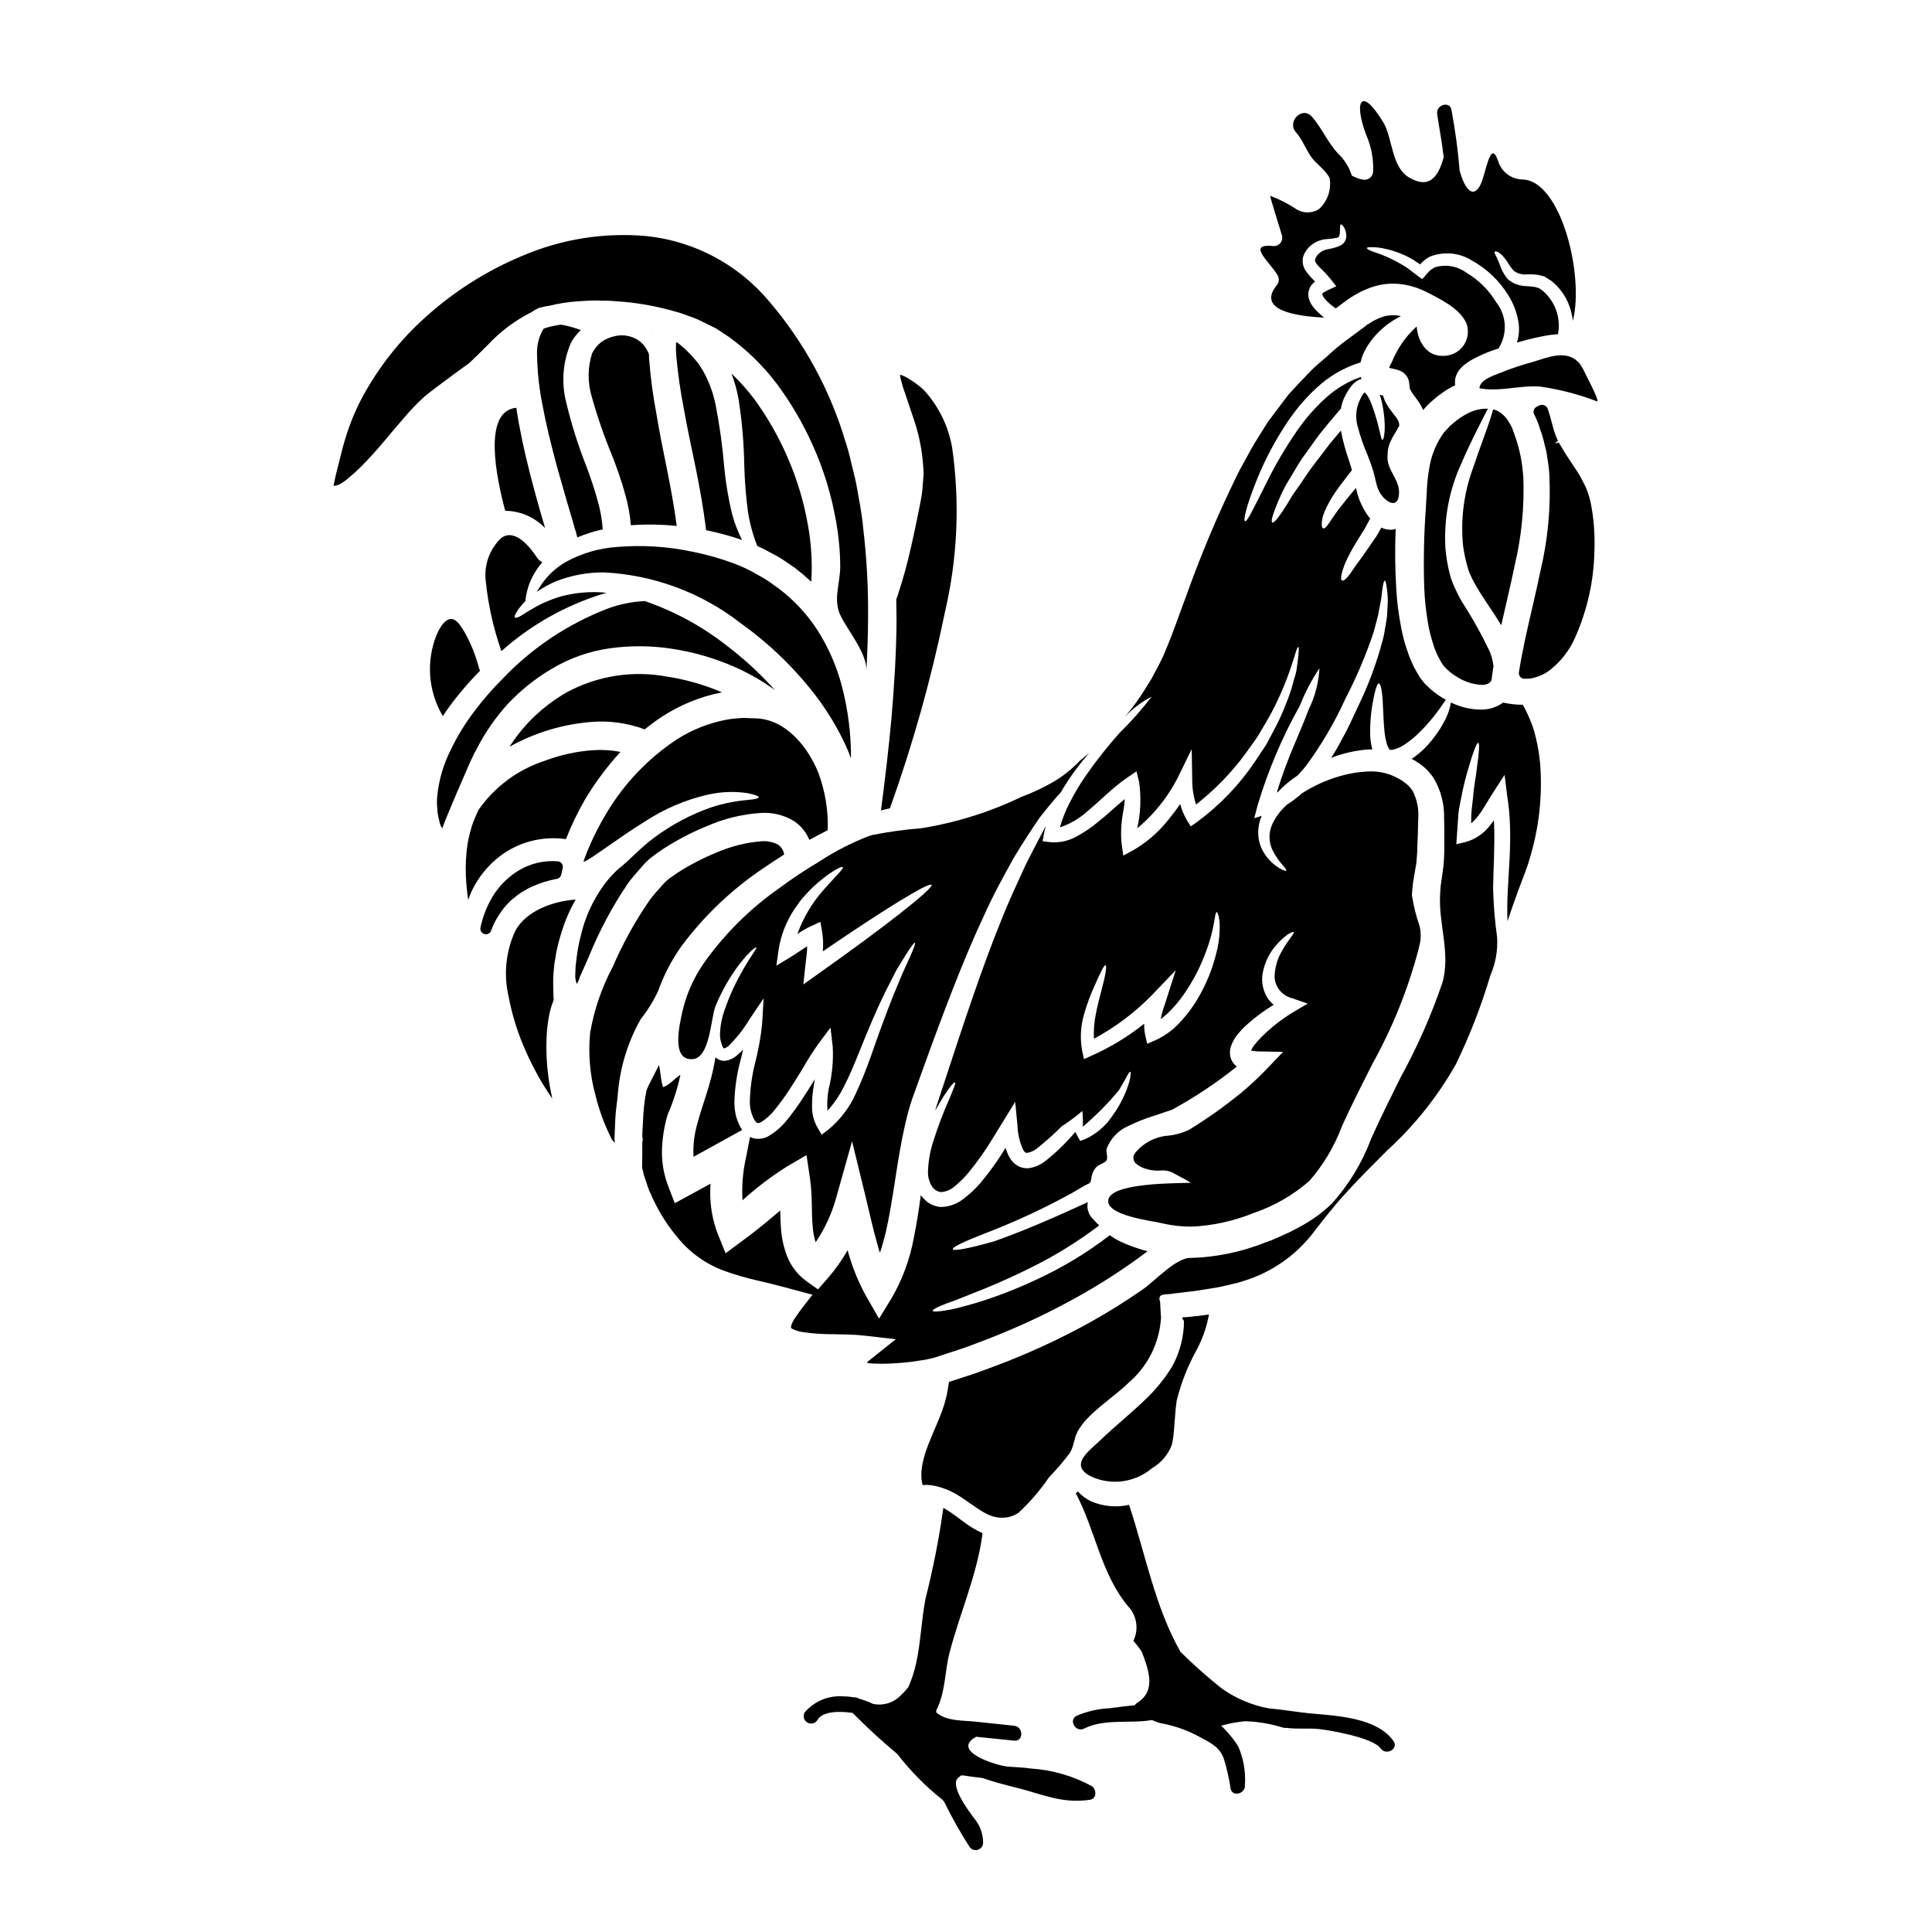
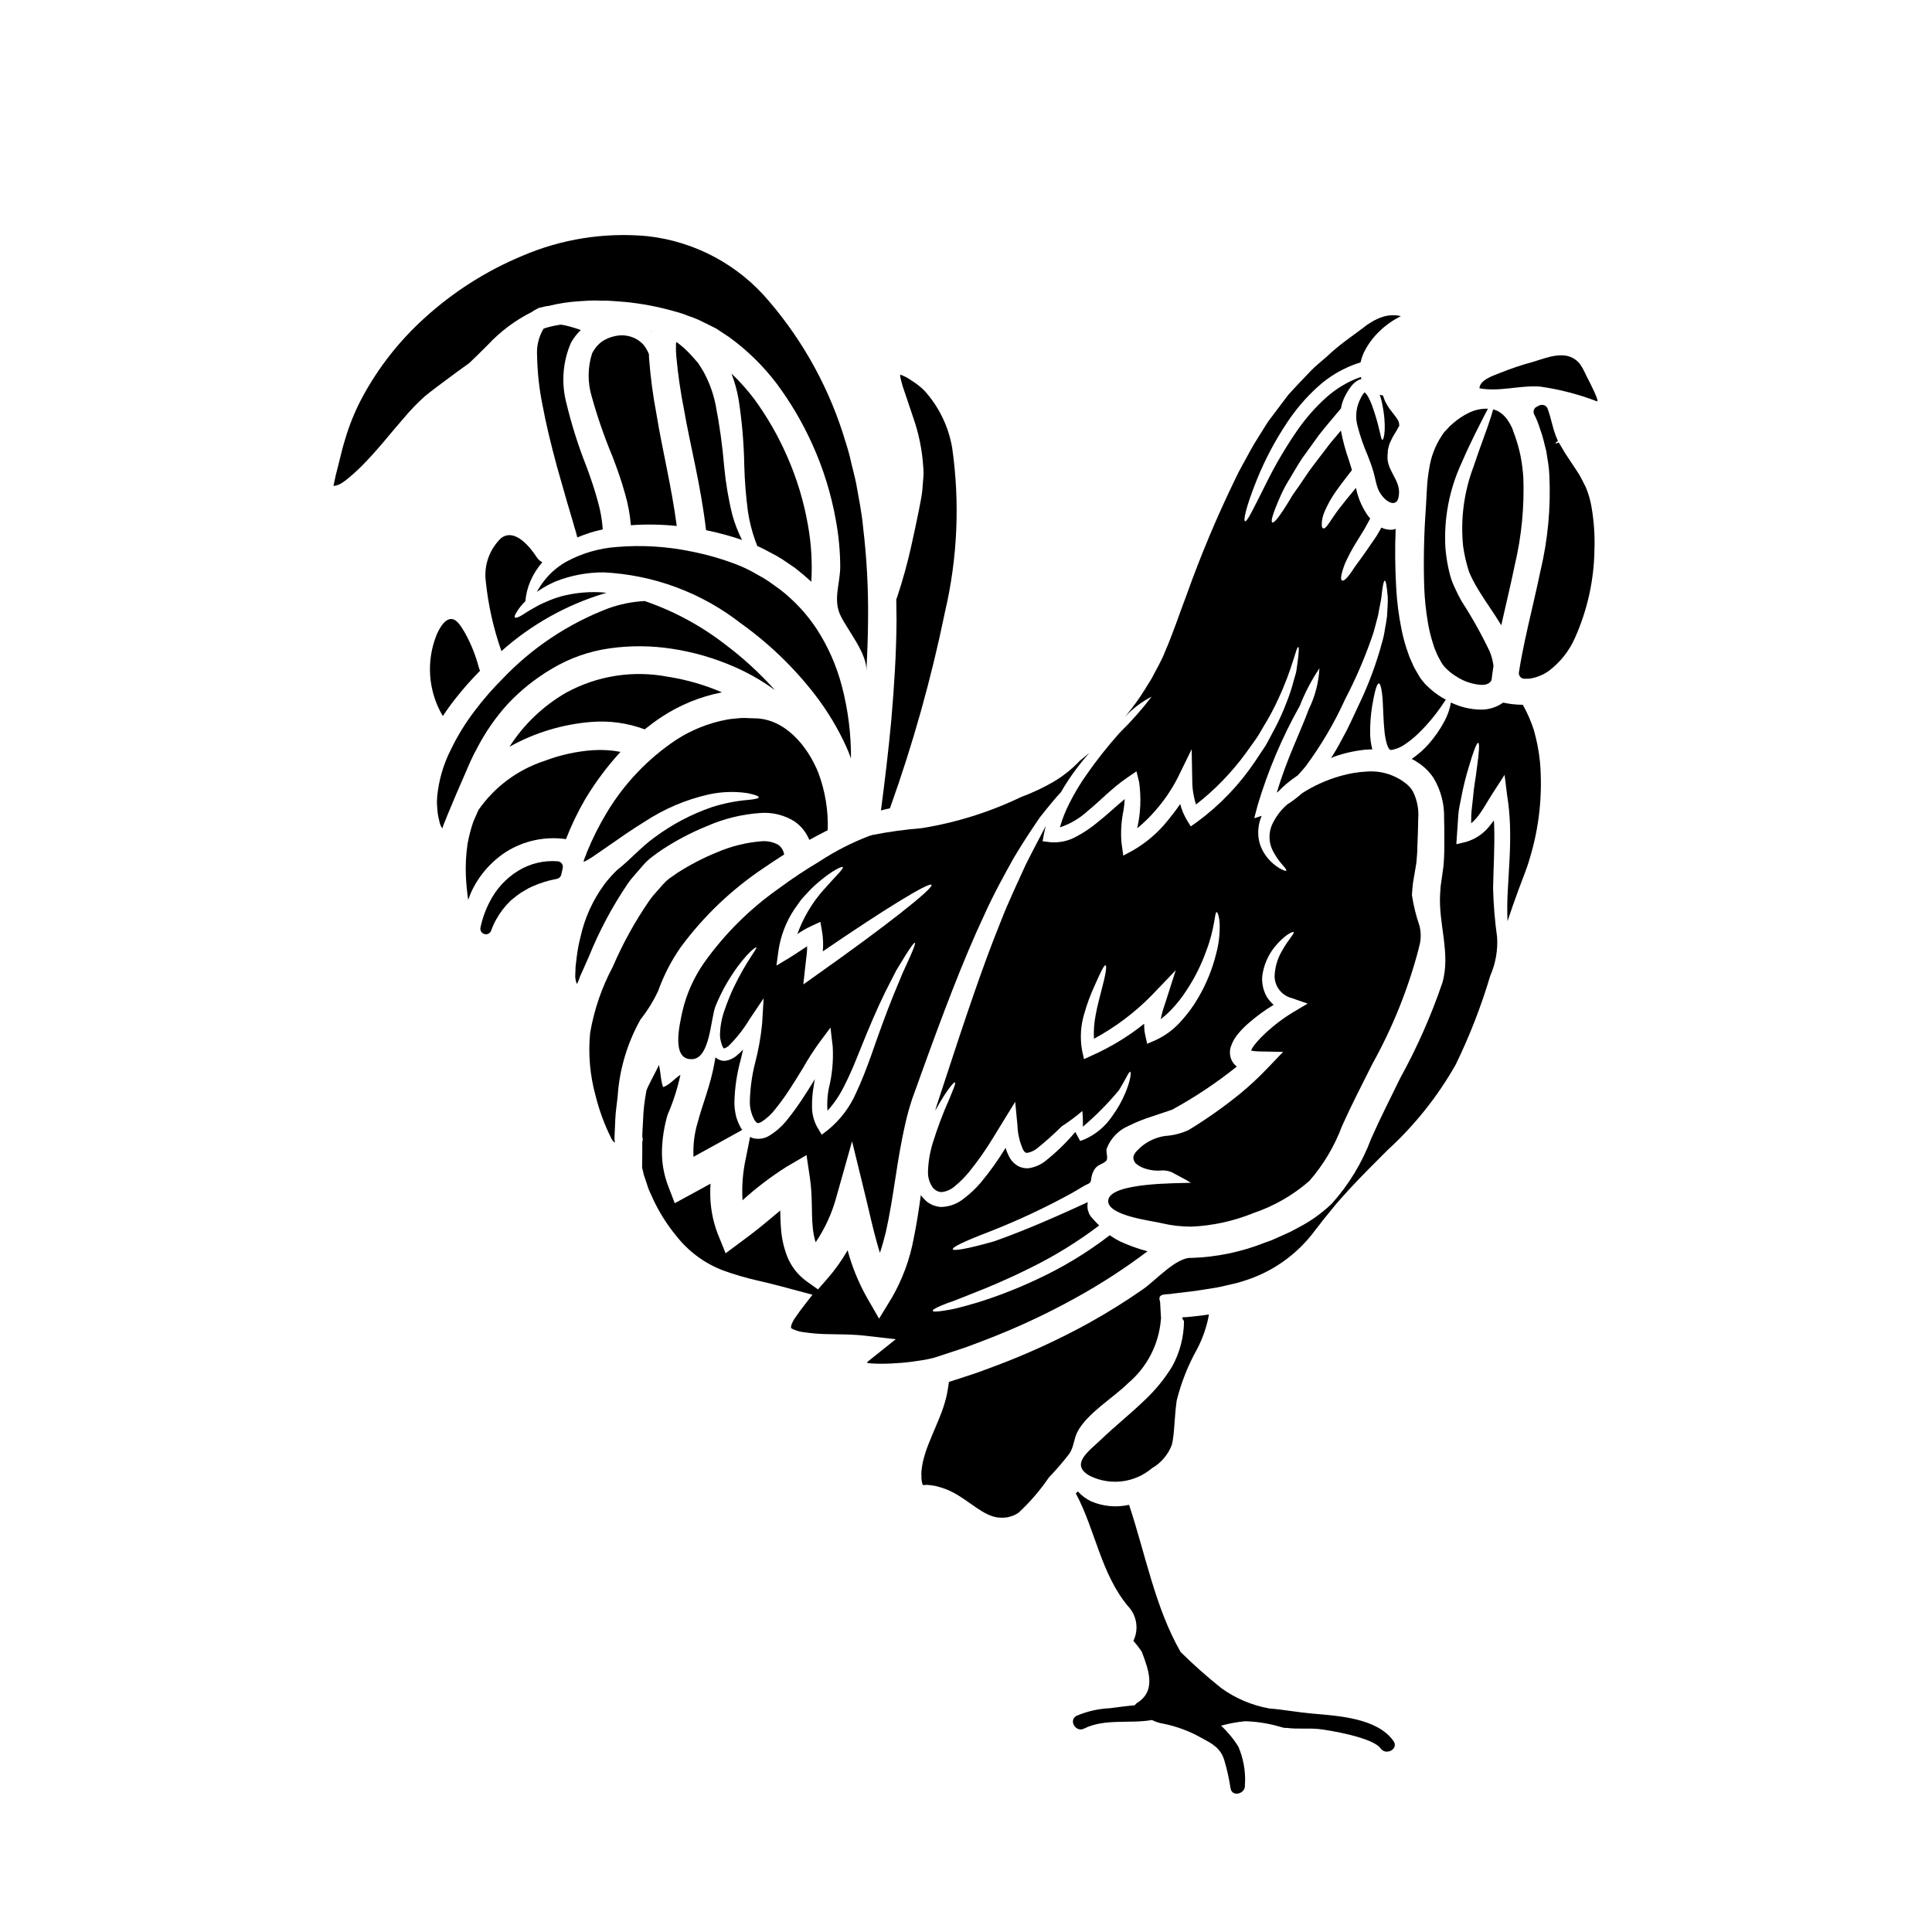
<svg xmlns="http://www.w3.org/2000/svg" fill="#000000" width="800px" height="800px" version="1.1" viewBox="144 144 512 512">
  <g>
    <path d="m315.97 237.84c-0.102-0.227-0.25-0.504-0.352-0.789-0.301-0.566-0.645-1.113-1.031-1.629-0.516-0.562-1.105-1.051-1.754-1.457-1.754-1.031-3.836-1.355-5.816-0.902-1.254 0.258-2.445 0.75-3.516 1.453-1.094 0.824-1.977 1.891-2.586 3.113-1.199 3.758-1.227 7.793-0.074 11.566 1.516 5.426 3.367 10.758 5.543 15.957 1.152 3.039 2.336 6.297 3.309 9.887h0.004c0.766 2.66 1.262 5.391 1.484 8.152 4.051-0.293 8.125-0.227 12.164 0.199-1.379-10.508-3.863-20.293-5.367-29.602-0.938-4.902-1.594-9.852-1.969-14.828-0.012-0.391-0.012-0.766-0.039-1.121z" />
    <path d="m333.61 251.11c-0.641-3.106-1.758-6.09-3.312-8.855-0.426-0.652-0.828-1.379-1.305-2.059l-1.656-1.883v0.004c-1.145-1.285-2.414-2.453-3.785-3.484-0.199-0.152-0.355-0.152-0.395 0.023v0.098l-0.023 0.504c-0.027 1.004 0.004 2.012 0.098 3.012 0.434 4.715 1.113 9.402 2.031 14.047 1.633 9.484 4.445 19.949 5.848 31.988 3.231 0.656 6.414 1.52 9.535 2.586-1.07-2.109-1.926-4.32-2.559-6.602-1.039-4.188-1.758-8.449-2.16-12.742-0.465-5.586-1.234-11.137-2.316-16.637z" />
    <path d="m316.4 231.64c0.047 0.027 0.082 0.074 0.102 0.125 0.023-0.027 0.023-0.074 0.051-0.102-0.051 0-0.102-0.023-0.152-0.023z" />
    <path d="m297.93 231.46c-1.387-0.5-2.805-0.918-4.242-1.25-0.324-0.074-0.699-0.125-1.051-0.176-1.344 0.18-2.668 0.465-3.965 0.852-0.199 0.047-0.395 0.148-0.629 0.223v0.004c-1.305 2.18-1.898 4.715-1.703 7.25 0.078 4.363 0.559 8.711 1.43 12.988 0.902 4.918 2.231 10.363 3.859 16.41 0.852 3.012 1.754 6.172 2.707 9.48 0.477 1.656 0.98 3.363 1.508 5.094 0.246 0.906 0.504 1.805 0.789 2.707l0.355 1.383c2.18-0.918 4.438-1.633 6.746-2.133-0.168-2.481-0.594-4.938-1.277-7.328-0.852-3.184-1.906-6.269-3.012-9.258v0.004c-2.199-5.555-4.004-11.258-5.391-17.062-1.352-5.281-0.898-10.859 1.277-15.855 0.691-1.234 1.57-2.359 2.598-3.332z" />
    <path d="m359.98 328.11c3.289 4.269 6.074 8.898 8.305 13.801 0.453 1 0.855 2.031 1.23 3.086h0.004c0.039-6.469-0.773-12.91-2.414-19.168-1.391-5.328-3.617-10.398-6.598-15.027-2.703-4.125-6.086-7.754-10.008-10.742-0.957-0.676-1.883-1.355-2.809-2.008h-0.004c-0.934-0.633-1.906-1.207-2.906-1.727-1.848-1.109-3.785-2.047-5.797-2.812-3.781-1.438-7.676-2.555-11.645-3.336-6.519-1.371-13.207-1.781-19.844-1.227-4.742 0.328-9.355 1.68-13.523 3.961-2.727 1.555-5.039 3.742-6.75 6.375-0.375 0.551-0.676 1.055-0.953 1.574 0.266-0.199 0.543-0.383 0.828-0.551 1.348-0.879 2.766-1.633 4.242-2.262 4.012-1.57 8.285-2.371 12.598-2.359 13.219 0.633 25.918 5.34 36.355 13.473 7.453 5.32 14.086 11.707 19.688 18.949z" />
    <path d="m272.74 298.08c0.648 6.301 2.039 12.504 4.141 18.477 7.832-6.988 17.086-12.191 27.125-15.25 0.246-0.074 0.5-0.102 0.75-0.176-0.328-0.023-0.676-0.098-1.008-0.125v-0.004c-3.703-0.262-7.426 0.086-11.02 1.031-1.344 0.379-2.66 0.855-3.938 1.43-1.039 0.41-2.043 0.906-3.004 1.48-1.754 0.93-2.91 1.781-3.762 2.258-0.855 0.477-1.355 0.602-1.555 0.426-0.199-0.176-0.051-0.652 0.5-1.504h-0.004c0.633-1.02 1.391-1.957 2.258-2.785 0.164-1.871 0.629-3.703 1.379-5.422 0.785-1.785 1.836-3.445 3.113-4.918-0.566-0.277-1.051-0.699-1.402-1.227-1.68-2.562-5.773-7.93-9.484-5.195h-0.004c-3.113 2.969-4.629 7.238-4.086 11.504z" />
-     <path d="m280.9 252.52c-0.004-0.152-0.02-0.305-0.051-0.453-9.086 0.809-5.242 18.816-2.961 27.301 4 0.027 7.812 1.688 10.562 4.59-0.449-1.574-0.875-3.109-1.332-4.617-0.953-3.363-1.832-6.598-2.633-9.684-1.578-6.234-2.809-11.918-3.586-17.137z" />
    <path d="m511.89 262.93v-0.027l0.027-0.074 0.023-0.148 0.074-0.305 0.172-0.602h0.004c0.121-0.344 0.266-0.68 0.43-1.004 0.25-0.57 0.543-1.125 0.875-1.652 0.441-0.68 0.844-1.387 1.207-2.109 0-0.023 0 0.176 0.051 0l0.074-0.324c-0.051-0.199-0.074-0.402-0.074-0.605-0.078-0.195-0.148-0.395-0.203-0.598l-0.504-0.809c-0.602-0.789-1.227-1.629-1.883-2.457l0.004 0.004c-0.41-0.625-0.789-1.27-1.129-1.934-0.172-0.453-0.352-0.902-0.5-1.383-0.023-0.02-0.035-0.047-0.027-0.074-0.273-0.051-0.574-0.148-0.879-0.223 0.223 0.613 0.41 1.242 0.555 1.879 1.406 6.523 0.602 10.113 0.148 10.086-0.453-0.027-0.676-3.543-2.785-9.281-0.266-0.719-0.586-1.414-0.953-2.082-0.242-0.465-0.566-0.879-0.953-1.23-0.195 0.168-0.363 0.359-0.504 0.574-0.504 0.812-0.918 1.684-1.227 2.586-0.633 1.926-0.668 4-0.102 5.945 0.672 2.555 1.535 5.055 2.586 7.477 0.551 1.383 1.078 2.785 1.574 4.469 0.277 0.953 0.395 1.574 0.602 2.434 0.141 0.637 0.316 1.262 0.527 1.879 1.277 3.465 5.644 6.32 5.668 1.102 0.023-3.488-3.336-5.973-3.059-9.684l0.098-1.457c0.059-0.324 0.059-0.398 0.082-0.371z" />
    <path d="m531.07 254.65c-0.645 0.43-1.266 0.898-1.855 1.406l-1.078 0.953c-0.074 0.125-0.453 0.504-0.676 0.75l-0.789 0.832-0.629 0.93c-1.738 2.656-2.867 5.66-3.312 8.805-0.297 1.684-0.488 3.383-0.578 5.094-0.098 1.805-0.199 3.613-0.301 5.391-0.496 6.894-0.641 13.812-0.422 20.723 0.117 3.215 0.453 6.418 1 9.59 0.254 1.496 0.602 2.981 1.031 4.438l0.648 2.106 0.754 1.781c0.277 0.652 0.75 1.406 1.102 2.082v0.004c0.258 0.461 0.57 0.891 0.93 1.277 0.855 0.91 1.824 1.707 2.887 2.363 2.016 1.355 4.352 2.16 6.773 2.332 1.555 0 2.258-0.453 2.707-1.227 0.152-1.254 0.328-2.512 0.527-3.762-0.012-0.18-0.035-0.355-0.074-0.527-0.176-1.148-0.484-2.266-0.93-3.34-2.176-4.57-4.648-8.992-7.398-13.242-0.648-1.117-1.234-2.266-1.754-3.441-0.582-1.172-1.043-2.398-1.383-3.66-0.605-2.324-1.008-4.695-1.203-7.086-0.453-7.785 1.035-15.562 4.328-22.633 2.461-5.695 4.691-9.883 6.148-12.77 0.301-0.555 0.551-1.055 0.789-1.508l-0.004 0.004c-1.82-0.062-3.625 0.344-5.242 1.18-0.691 0.34-1.355 0.727-1.996 1.156z" />
    <path d="m531.74 288.72c0.289 2.074 0.742 4.121 1.352 6.125l0.277 0.828 0.305 0.676c0.176 0.426 0.395 0.879 0.652 1.383 0.5 0.977 1.074 1.969 1.703 2.984 1.707 2.809 3.836 5.672 5.82 8.98 1.18-5.316 2.484-10.586 3.562-15.859 1.816-7.644 2.586-15.504 2.285-23.355-0.129-1.848-0.363-3.688-0.707-5.512-0.355-1.77-0.832-3.512-1.426-5.219l-0.504-1.402-0.25-0.703-0.051-0.176-0.023-0.047-0.074-0.125v-0.004c-0.305-0.68-0.676-1.324-1.105-1.93-0.691-1.066-1.652-1.934-2.785-2.508-0.344-0.16-0.707-0.277-1.082-0.355-0.145 0.578-0.352 1.227-0.574 1.969-0.953 3.113-2.734 7.555-4.641 13.273-2.519 6.688-3.457 13.867-2.734 20.977z" />
-     <path d="m482.41 219.52c-5.574 6.773 5.34 8.305 12.344 8.633l0.07-0.074c-0.996-0.758-1.906-1.625-2.707-2.586-0.504-0.613-0.895-1.309-1.152-2.055-0.348-0.945-0.328-1.984 0.051-2.914 0.16-0.457 0.418-0.875 0.75-1.227 0.125-0.125 0.352-0.395 0.395-0.43l0.102-0.074c0.223-0.148 0.172-0.098 0.223-0.098-0.023-0.102 0.074-0.027-0.395-0.504h0.004c-0.762-0.746-1.449-1.562-2.059-2.434-0.781-1.125-1.02-2.543-0.652-3.859 0.355-0.973 0.93-1.852 1.68-2.562 1.223-1.145 2.797-1.84 4.469-1.969 0.926-0.043 1.848-0.16 2.754-0.352 0.906-0.102 0.789-1.531 0.828-2.258-0.023-0.789 0.051-1.203 0.25-1.277 0.199-0.074 0.504 0.199 0.93 0.98v-0.004c0.258 0.547 0.422 1.133 0.477 1.73 0.141 1.156-0.438 2.277-1.457 2.836-1.059 0.488-2.18 0.828-3.336 1.004-1.02 0.156-1.961 0.637-2.684 1.379-0.348 0.402-0.613 0.875-0.785 1.379-0.051 0.352 0 0.527 0.352 1.078h-0.004c0.531 0.672 1.117 1.293 1.758 1.859 0.223 0.223 1.031 1.051 1.656 1.805s1.227 1.527 1.859 2.332c-0.93 0.453-2.035 0.906-2.785 1.332l-0.625 0.328c-0.227 0.125-0.102 0.125-0.176 0.176s-0.125 0.125-0.102 0.148c-0.07 0 0 0.574 0.629 1.332l-0.004-0.004c0.852 0.992 1.84 1.852 2.934 2.559 0.879-0.652 1.73-1.277 2.582-1.934l0.652-0.453 0.328-0.246 0.5-0.328 1.332-0.789v0.004c1.141-0.668 2.34-1.23 3.586-1.68 2.504-0.957 5.199-1.32 7.871-1.055 2.519 0.27 4.969 1 7.227 2.156 3.637 1.859 8.781 4.328 10.535 8.266 0.727 1.98 0.43 4.188-0.785 5.91-1.219 1.723-3.203 2.738-5.309 2.719-4.394 0.227-6.801-3.785-7.086-7.801-2.914 2.644-5.184 5.922-6.629 9.582l-0.301 0.504-0.023 0.023c-0.027 0.023-0.027 0.023 0 0.023l-0.078 0.176-0.172 0.395c-0.039 0.094-0.07 0.184-0.098 0.281 0.199 0.047 0.426 0.121 0.727 0.172l0.789 0.176 0.625 0.148v0.004c0.18 0.051 0.355 0.109 0.527 0.176 0.137 0.043 0.27 0.098 0.395 0.172 0.215 0.105 0.426 0.223 0.629 0.355 0.418 0.305 0.773 0.688 1.051 1.125 0.25 0.391 0.422 0.828 0.504 1.285 0.012 0.133 0.039 0.266 0.074 0.395 0 0.027 0.023 0.148 0.023 0.176v0.023l0.027 0.395 0.098 0.789c0 0.375 0.078 0.277 0.125 0.328s0.051 0.047 0.051 0.074l0.004-0.004c0.117 0.273 0.262 0.535 0.422 0.789 0.629 0.855 1.23 1.707 1.836 2.535 0.375 0.625 0.723 1.227 1.055 1.91l0.07 0.148 0.305-0.355c0.395-0.449 0.676-0.75 1.254-1.328l1.051-0.957c0.855-0.762 1.762-1.465 2.711-2.106 0.945-0.648 1.934-1.227 2.961-1.73 0.062-0.039 0.133-0.074 0.203-0.098-0.031-0.109-0.051-0.219-0.055-0.328-0.023-0.305 0-0.527 0-0.789l0.027-0.375 0.023-0.199 0.098-0.395 0.004 0.004c0.027-0.121 0.059-0.238 0.102-0.352 0.113-0.309 0.246-0.613 0.395-0.906 0.422-0.699 0.953-1.324 1.574-1.855 0.809-0.676 1.68-1.262 2.609-1.758 1.559-0.816 3.168-1.539 4.816-2.156 0.703-0.25 1.355-0.453 2.059-0.676l-0.125-0.078c2.348-3.734 2.109-8.535-0.602-12.016-1.988-3.312-4.773-6.07-8.105-8.027-2.344-1.68-5.332-2.188-8.098-1.371-0.254 0.105-0.496 0.238-0.723 0.395-0.25 0.129-0.48 0.297-0.676 0.5-0.145 0.105-0.273 0.223-0.395 0.352l-0.625 0.703c-0.395 0.395-0.727 1.055-1.129 1.18-0.879-0.648-1.73-1.273-2.535-1.906l-1.309-1.004v0.004c-2.547-1.664-5.285-3.012-8.156-4.016-1.777-0.574-2.582-0.977-2.582-1.25 0-0.277 0.902-0.355 2.914-0.176v-0.004c3.262 0.453 6.406 1.535 9.258 3.188 0.477 0.324 0.98 0.648 1.504 1.004 0.148 0.117 0.32 0.211 0.5 0.277 0.055-0.027 0.078-0.125 0.129-0.176v-0.004c0.02-0.02 0.027-0.047 0.023-0.074 0 0 0.25-0.223 0.352-0.328v0.004c0.289-0.32 0.617-0.598 0.98-0.828 0.355-0.27 0.742-0.5 1.152-0.68 3.652-1.41 7.762-1 11.062 1.105 3.93 2.176 7.231 5.332 9.586 9.16 1.434 2.269 2.371 4.816 2.754 7.477 0.223 1.703 0.066 3.434-0.453 5.07l2.461-0.676c1.504-0.395 3.012-0.727 4.543-1.031 0.75-0.148 1.531-0.277 2.363-0.375l0.676-0.078 0.453-0.023h0.375-0.004c0.406-2.086 0.262-4.238-0.426-6.25-0.699-2.012-1.91-3.809-3.512-5.219-0.324-0.25-0.672-0.477-1-0.727-0.348-0.129-0.699-0.238-1.055-0.328-0.848-0.141-1.703-0.223-2.559-0.25-0.988-0.039-1.957-0.258-2.863-0.648-0.434-0.172-0.84-0.406-1.203-0.703-0.387-0.23-0.727-0.527-1.004-0.879-0.746-1-1.328-2.109-1.73-3.289-0.242-0.672-0.516-1.328-0.828-1.969-0.453-0.953-0.75-1.355-0.574-1.629 0.098-0.176 0.789-0.152 1.754 0.75v0.004c0.574 0.562 1.086 1.184 1.527 1.852 0.496 0.875 1.086 1.691 1.762 2.438 0.18 0.152 0.383 0.281 0.602 0.375 0.234 0.168 0.504 0.285 0.785 0.348 0.613 0.203 1.262 0.289 1.906 0.254 1.004-0.062 2.012-0.027 3.012 0.102 0.641 0.102 1.27 0.262 1.879 0.477 0.555 0.352 1.129 0.699 1.707 1.078h0.004c2.223 1.746 3.91 4.086 4.867 6.75 0.441 1.262 0.746 2.562 0.902 3.891 3.062-12.02-3.148-37.258-13.383-37.461-2.973-0.074-5.566-2.047-6.426-4.894-2.18-6.348-3.258 4.039-4.891 6.691-2.457 4.031-4.602-1.445-5.293-4.109h-0.004c-0.445-5.398-1.172-10.77-2.172-16.09-0.371-2.5-4.16-1.438-3.793 1.047 0.559 3.777 1.297 7.633 1.734 11.488-1.258 4.43-3.387 8.734-9.141 5.352-4.812-2.832-4.328-10.387-6.871-14.625-5.848-9.711-7.953-5.695-4.492 3.414v-0.004c1.312 3.012 1.93 6.277 1.801 9.559-0.008 0.699-0.34 1.359-0.898 1.785-0.555 0.426-1.277 0.574-1.957 0.398-0.98-0.199-1.926-0.551-2.793-1.043-0.688-2.191-1.914-4.176-3.57-5.766-2.879-3.027-4.297-6.793-7.047-9.875-2.535-2.844-6.691 1.344-4.176 4.176 1.816 2.035 2.637 4.723 4.305 6.883 1.141 1.48 3.68 3.269 4.613 5.277 0.508 3.043-0.566 6.133-2.848 8.199-1.773 1.113-4.012 1.152-5.824 0.105-2.207-1.492-4.586-2.711-7.082-3.641-0.176-0.023 2.606 8.781 3.109 10.488 0.195 0.668 0.062 1.391-0.359 1.949-0.418 0.559-1.078 0.887-1.773 0.883-7.477-0.789-1.125 4.141 0.906 7.602h-0.004c0.566 0.828 0.531 1.922-0.086 2.711z" />
    <path d="m268.3 240.27c1.453-1.355 3.086-2.988 5.019-4.922l-0.004 0.004c3.348-3.578 7.305-6.527 11.691-8.707 0.102-0.074 0.199-0.172 0.305-0.246 0.5-0.277 0.977-0.551 1.453-0.789 0.504-0.125 1.008-0.25 1.508-0.355h-0.004c0.352-0.102 0.715-0.16 1.078-0.172 2.676-0.668 5.406-1.09 8.156-1.254 0.93-0.051 1.883-0.125 2.859-0.176 0.977-0.051 1.969 0 2.961 0.027 2.012-0.051 4.066 0.172 6.199 0.328l-0.004-0.004c4.547 0.434 9.039 1.293 13.422 2.559 1.207 0.312 2.391 0.707 3.543 1.18 1.238 0.406 2.445 0.898 3.609 1.48 1.18 0.602 2.414 1.203 3.641 1.805 1.129 0.75 2.281 1.504 3.461 2.281v0.004c4.734 3.426 8.945 7.523 12.496 12.168 3.82 5.102 7.059 10.613 9.66 16.43 2.879 6.387 4.949 13.105 6.168 20.004 0.734 3.981 1.121 8.02 1.152 12.066 0.027 4.723-2.031 8.953 0.152 13.297 1.93 3.918 7.023 9.961 6.773 14.562 0.246-4.59 0.426-9.133 0.449-13.598 0.098-8.164-0.34-16.328-1.305-24.434-0.352-3.992-1.18-7.805-1.832-11.613-0.375-1.91-0.902-3.738-1.332-5.598l0.004-0.004c-0.406-1.859-0.91-3.699-1.504-5.508-4.078-13.715-10.992-26.418-20.293-37.281-8.109-9.648-19.617-15.809-32.145-17.211-11.375-1.078-22.84 0.73-33.332 5.258-9.457 3.945-18.164 9.488-25.742 16.383-6.688 6.023-12.289 13.152-16.559 21.074-1.887 3.539-3.406 7.262-4.539 11.105-0.574 1.832-1.051 3.762-1.504 5.644-0.246 0.93-0.477 1.859-0.703 2.785l-0.301 1.18-0.102 0.504c-0.148 0.699-0.301 1.406-0.449 2.082-0.102 0.277 0.148 0.098 0.25 0.125l0.004 0.004c0.133-0.004 0.262-0.02 0.391-0.051 0.25-0.098 0.527-0.148 0.789-0.277v0.004c0.25-0.117 0.492-0.25 0.727-0.395 0.617-0.395 1.203-0.828 1.758-1.305 1.199-0.977 2.344-2.016 3.434-3.113 4.328-4.328 7.871-8.98 11.414-12.988h0.004c1.684-2.008 3.512-3.894 5.465-5.644 1.969-1.605 3.762-2.887 5.473-4.188 2.219-1.676 4.25-3.133 6.184-4.512z" />
    <path d="m350.29 379.53c-7.641 5.379-14.309 12.023-19.719 19.645-2.727 3.906-4.68 8.301-5.746 12.945-0.676 3.234-3.086 12.922 2.66 12.566 4.723-0.277 4.816-10.711 6.144-14.07 0.836-2.047 1.809-4.031 2.914-5.945 4.016-6.875 7.652-9.887 7.902-9.586 0.25 0.305-2.66 3.637-6 10.586v0.004c-0.887 1.895-1.676 3.84-2.359 5.82-0.82 2.219-1.254 4.559-1.285 6.922 0.023 0.562 0.109 1.117 0.254 1.656l0.305 1.004h-0.004c0.109 0.176 0.203 0.363 0.277 0.551 0.301 0.328 0.223 0.199 0.301 0.223v0.004c0.41-0.152 0.793-0.371 1.129-0.652 2.148-2.117 4.019-4.5 5.57-7.086l3.738-5.547-0.395 6.691c-0.344 3.516-0.965 6.996-1.859 10.41-0.859 3.383-1.328 6.852-1.402 10.336-0.004 1.59 0.375 3.156 1.105 4.566l0.172 0.328 0.102 0.125c0.098 0.074 0.125 0.199 0.223 0.277h0.004c0.113 0.121 0.246 0.223 0.395 0.301 0.125 0.051 0.48 0.051 1.105-0.305v0.004c1.438-0.938 2.703-2.117 3.734-3.488 1.18-1.457 2.34-3.059 3.441-4.723 1.355-2.059 2.66-4.164 3.938-6.273h-0.004c1.25-2.188 2.609-4.309 4.074-6.356l3.086-4.137 0.598 5.117c0.199 3.707-0.152 7.422-1.051 11.02-0.379 1.945-0.496 3.93-0.348 5.906 1.723-1.91 3.18-4.043 4.328-6.344 1.629-3.148 2.934-6.348 4.137-9.359 2.434-6.098 4.723-11.465 6.852-15.781 1.074-2.133 2.055-4.066 2.934-5.746 0.98-1.574 1.805-2.961 2.484-4.066 1.406-2.207 2.234-3.332 2.438-3.234 0.199 0.098-0.281 1.457-1.332 3.812-0.527 1.18-1.18 2.609-1.969 4.328-0.699 1.707-1.527 3.688-2.434 5.871-1.777 4.394-3.738 9.758-5.902 15.98-1.129 3.113-2.336 6.398-3.969 9.84v0.004c-1.672 3.805-4.227 7.16-7.449 9.785l-1.652 1.254-1.102-1.883-0.004 0.004c-0.977-1.723-1.48-3.672-1.453-5.648-0.02-1.801 0.133-3.598 0.449-5.371 0.078-0.602 0.176-1.227 0.305-1.832-1.102 1.805-2.231 3.637-3.465 5.473-1.152 1.727-2.363 3.438-3.711 5.094h-0.004c-1.375 1.801-3.078 3.324-5.019 4.492-1.371 0.809-3.027 0.98-4.539 0.477-0.148-0.066-0.289-0.145-0.426-0.23l-1.105 5.547c-0.824 3.688-1.129 7.469-0.902 11.242 3.625-3.277 7.519-6.242 11.645-8.859l5.316-3.109 0.906 6.098c0.727 5.043 0.352 9.16 0.727 12.844v-0.004c0.094 1.418 0.359 2.816 0.789 4.168 2.43-3.59 4.262-7.559 5.418-11.738l4.231-15.031 3.688 15.125c1.004 4.141 1.855 8.105 2.938 11.895 0.223 0.852 0.504 1.703 0.75 2.559 0.602-1.781 1.105-3.641 1.574-5.512 1.055-4.723 1.805-9.535 2.535-14.305 0.727-4.766 1.504-9.504 2.559-14.148 0.52-2.34 1.156-4.648 1.91-6.922 0.789-2.106 1.504-4.188 2.254-6.246 5.871-16.309 11.316-30.699 16.758-42.273 2.609-5.82 5.418-10.816 7.828-15.18 2.559-4.328 4.992-7.902 6.922-10.766 2.535-3.207 4.418-5.469 5.621-6.723l0.004-0.004c1.25-2.188 2.644-4.293 4.172-6.297 1.125-1.508 2.254-2.863 3.363-4.141-0.789 0.703-1.633 1.383-2.461 2.031-2.066 2.211-4.441 4.117-7.051 5.652-2.731 1.582-5.594 2.926-8.555 4.016-8.34 4.008-17.211 6.789-26.344 8.266-4.387 0.352-8.754 0.953-13.07 1.805-0.301 0.074-0.625 0.176-0.926 0.281-4.594 1.77-8.984 4.019-13.102 6.723-3.75 2.231-7.383 4.648-10.887 7.25zm12.043 0.199h0.004c-3.082 3.445-5.469 7.457-7.027 11.809 1.156-0.809 2.383-1.516 3.664-2.109l2.434-1.125 0.449 2.582c0.289 1.73 0.355 3.492 0.199 5.242 15.883-10.887 28.25-18.5 28.805-17.637 0.602 0.93-12.645 11.316-30.129 23.66l-3.84 2.734 0.504-4.668c0.148-1.203 0.277-2.41 0.426-3.637h-0.004c0.062-0.602 0.086-1.203 0.074-1.805-1.48 0.93-2.961 2.008-4.539 2.961l-3.59 2.156 0.551-4.039c0.59-3.949 2.055-7.715 4.293-11.023 0.504-0.723 1.004-1.406 1.48-2.082 0.477-0.676 1.055-1.227 1.574-1.801 0.918-1.035 1.906-2.008 2.953-2.914 3.863-3.336 6.477-4.516 6.727-4.238 0.336 0.379-1.895 2.387-5.004 5.945z" />
    <path d="m340.93 422.17c-0.578 0.59-1.191 1.152-1.828 1.68-0.824 0.672-1.812 1.113-2.863 1.277-0.723 0.062-1.441-0.113-2.055-0.504-0.215-0.109-0.41-0.25-0.578-0.426l-0.25 1.406c-1.027 5.867-3.184 11.02-4.492 15.957-0.871 2.918-1.234 5.965-1.078 9.008 2.559-1.406 5.094-2.809 7.68-4.238l5.219-2.887c-0.027-0.055-0.062-0.105-0.102-0.152-0.176-0.246-0.328-0.508-0.453-0.785l-0.328-0.652-0.375-0.902c-0.215-0.535-0.375-1.09-0.477-1.656-0.219-1.059-0.328-2.133-0.324-3.215 0.09-3.816 0.656-7.609 1.68-11.285 0.199-0.871 0.426-1.75 0.625-2.625z" />
    <path d="m394.43 306.16c3.332-14.25 3.977-28.992 1.906-43.477-0.969-5.684-3.543-10.969-7.426-15.23-0.918-0.883-1.918-1.684-2.988-2.383l-1.574-1.004c-0.273-0.152-0.555-0.285-0.848-0.395-0.055-0.016-0.105-0.043-0.152-0.074-0.164-0.098-0.34-0.172-0.527-0.227-0.102 0-0.328-0.152-0.277-0.027l0.023 0.305h0.004c0.012 0.227 0.047 0.453 0.098 0.676l0.395 1.48c0.121 0.574 0.375 1.152 0.551 1.73 0.789 2.363 1.574 4.641 2.305 6.848v0.004c1.547 4.34 2.477 8.875 2.758 13.473 0.105 1.066 0.094 2.144-0.027 3.211-0.07 1.055-0.172 2.082-0.246 3.086-0.223 1.934-0.652 3.637-0.953 5.367-0.68 3.363-1.332 6.422-1.969 9.234-1.004 4.535-2.242 9.016-3.715 13.422-0.098 0.25-0.176 0.426-0.25 0.676 0.023 1.805 0.051 3.613 0.074 5.445-0.051 8.66-0.602 17.465-1.379 26.445-0.727 7.871-1.68 15.906-2.754 24.035 0.789-0.223 1.605-0.395 2.383-0.578 6.086-16.98 10.961-34.371 14.59-52.043z" />
    <path d="m341.24 267.36c0.113 4.102 0.438 8.195 0.977 12.266 0.406 2.641 1.066 5.238 1.969 7.754 0.199 0.453 0.352 0.879 0.5 1.309 1.129 0.5 2.258 1.078 3.336 1.68v-0.004c1.156 0.57 2.277 1.207 3.363 1.906 1.082 0.727 2.184 1.48 3.289 2.231 1.453 1.129 2.91 2.363 4.328 3.664 0.305-4.992 0.008-10.004-0.875-14.926-1.094-6.316-2.957-12.477-5.547-18.34-2.32-5.316-5.215-10.367-8.633-15.055-1.84-2.449-3.879-4.738-6.098-6.848 0.852 2.215 1.48 4.508 1.887 6.848 0.902 5.797 1.406 11.648 1.504 17.516z" />
    <path d="m373.12 497.96 8.266 0.953-6.66 5.32-0.625 0.5c-0.25 0.199-0.102 0.102-0.176 0.148l-0.004 0.004c-0.043 0.043-0.074 0.094-0.098 0.152-0.051 0.148 0.125 0.199 0.223 0.199l1.031 0.098c0.789 0.051 1.652 0.074 2.531 0.074 1.73 0 3.516-0.098 5.344-0.246 1.832-0.148 3.664-0.395 5.512-0.703 0.902-0.148 1.832-0.328 2.633-0.527 0.395-0.098 0.75-0.199 1.129-0.328l1.43-0.477c1.91-0.625 3.812-1.25 5.773-1.906 1.961-0.652 3.836-1.457 5.769-2.156h0.004c8.141-3.113 16.055-6.797 23.684-11.02 6.699-3.676 13.121-7.832 19.215-12.441-2.496-0.664-4.926-1.539-7.273-2.609-0.852-0.43-1.676-0.918-2.461-1.457-0.07-0.078-0.156-0.148-0.25-0.199-6.047 4.66-12.605 8.621-19.543 11.809-5.129 2.41-10.418 4.457-15.832 6.121-2.031 0.574-3.762 1.078-5.219 1.43-1.457 0.352-2.656 0.527-3.586 0.676-1.859 0.277-2.688 0.25-2.754 0s0.625-0.699 2.363-1.43c0.855-0.355 1.969-0.789 3.363-1.254 1.359-0.551 3.012-1.18 4.969-1.969 3.891-1.508 8.934-3.613 15.203-6.723h-0.004c6.418-3.152 12.516-6.918 18.215-11.238-0.785-0.758-1.531-1.551-2.234-2.387l-0.426-0.699c-0.145-0.371-0.27-0.75-0.375-1.129-0.102-0.625-0.102-1.262 0-1.883v-0.074c-12.547 5.793-19.375 8.453-24.84 10.387-7.426 2.106-10.766 2.582-10.914 2.082-0.148-0.5 2.484-1.883 9.562-4.594h-0.004c7.527-2.934 14.852-6.356 21.93-10.246 1.152-0.625 2.258-1.355 3.414-2.008 1-0.574 1.629-0.477 1.754-1.629 0.078-0.941 0.379-1.855 0.879-2.66 0.789-1.277 2.008-1.328 2.984-2.156 0.832-0.727 0-2.207 0.25-3.336v-0.004c1.035-2.731 3.137-4.922 5.82-6.066 2-0.984 4.074-1.812 6.199-2.484 1.883-0.652 3.762-1.23 5.363-1.805v-0.004c6.027-3.297 11.754-7.117 17.117-11.414-0.602-0.457-1.082-1.051-1.406-1.73-0.484-1.102-0.555-2.34-0.203-3.488 0.453-1.375 1.188-2.641 2.16-3.715 0.746-0.879 1.559-1.699 2.43-2.457 2.106-1.855 4.371-3.519 6.773-4.965-0.676-0.594-1.266-1.281-1.754-2.035-1-1.703-1.441-3.68-1.254-5.644 0.367-2.758 1.469-5.367 3.188-7.555 2.734-3.387 4.945-4.289 5.117-4.039 0.305 0.355-1.379 1.836-3.234 5.242h-0.004c-1.117 1.992-1.738 4.223-1.805 6.504 0.051 2.727 1.922 5.078 4.566 5.742l4.188 1.457-4.012 2.383c-3.016 1.848-5.801 4.047-8.305 6.547-0.645 0.664-1.254 1.359-1.832 2.082-0.34 0.441-0.629 0.918-0.852 1.43 0.668 0.148 1.348 0.223 2.031 0.227l6.477 0.125-4.598 4.789c-2.066 2.144-4.25 4.172-6.543 6.074-4.398 3.602-9.043 6.887-13.898 9.84-1.961 0.906-4.07 1.441-6.227 1.574-2.406 0.355-4.66 1.391-6.496 2.984-1.359 1.277-2.754 2.461-1.332 4.266h0.004c0.828 0.723 1.816 1.238 2.883 1.504 1.297 0.395 2.66 0.527 4.012 0.395 1.211-0.07 2.41 0.238 3.441 0.875 1.051 0.555 2.106 1.129 3.188 1.707 0.246 0.125 0.926 0.676 1.25 0.676-3.562 0.172-21.703-0.125-22.043 4.723-0.25 4.016 11.539 5.344 14.098 5.973 0.602 0.125 1.48 0.328 2.055 0.426l1.934 0.281h0.004c1.316 0.148 2.641 0.223 3.965 0.223 5.66-0.25 11.234-1.473 16.48-3.613 5.438-1.84 10.457-4.731 14.781-8.504 3.738-4.293 6.672-9.227 8.66-14.562 2.586-5.769 5.391-11.141 8.031-16.434h-0.004c5.356-9.613 9.48-19.863 12.27-30.508l0.051-0.305 0.023-0.098c0.574-1.848 0.625-3.82 0.148-5.695-0.891-2.578-1.547-5.231-1.969-7.926l-0.051-0.328 0.027-0.074c0.074-1.055 0.148-2.133 0.277-3.113 0.148-0.902 0.301-1.781 0.453-2.656l0.375-2.211c0.125-0.723 0.148-1.652 0.227-2.457l0.074-1.055 0.023-1.277c0.051-0.855 0.074-1.68 0.102-2.535 0.047-1.629 0.121-3.234 0.121-4.723l0.004-0.004c0.203-2.519-0.293-5.043-1.43-7.301-0.566-0.938-1.328-1.742-2.231-2.363-0.441-0.348-0.914-0.66-1.406-0.926-0.602-0.336-1.223-0.637-1.859-0.902-2.133-0.855-4.43-1.211-6.723-1.031-2.371 0.121-4.719 0.516-6.996 1.18-3.586 1.02-7 2.559-10.137 4.566-1.23 1.102-2.547 2.098-3.938 2.984-1.691 1.461-3.051 3.266-3.988 5.293-0.965 2.16-0.938 4.637 0.078 6.773 0.703 1.426 1.598 2.75 2.656 3.938 0.789 0.855 1.129 1.383 1.004 1.531s-0.699-0.051-1.73-0.602c-1.574-0.941-2.918-2.219-3.938-3.742-0.801-1.168-1.348-2.492-1.605-3.887-0.289-1.707-0.176-3.461 0.32-5.117 0.125-0.395 0.281-0.789 0.43-1.18l-1.969 0.629 0.93-3.516c2.742-9.156 6.488-17.98 11.168-26.316 1.363-3.484 3.106-6.805 5.191-9.91-0.203 3.801-1.176 7.523-2.863 10.938-2.082 5.746-5.844 13.145-8.426 22.004l0.27-0.16c0.742-0.789 1.531-1.535 2.359-2.231 0.906-0.754 1.859-1.457 2.887-2.156 0.703-0.754 1.41-1.531 2.059-2.336 4.16-5.606 7.711-11.641 10.59-18.004 2.66-5.094 4.949-10.375 6.852-15.801 0.414-1.082 0.758-2.188 1.027-3.316 0.281-1.055 0.555-2.055 0.789-2.984 0.305-1.883 0.703-3.465 0.879-4.84 0.281-2.754 0.578-4.328 0.883-4.328 0.305 0 0.551 1.531 0.789 4.328 0.074 1.406-0.102 3.184-0.199 5.219-0.125 1.027-0.328 2.078-0.527 3.207l-0.008 0.004c-0.16 1.203-0.414 2.394-0.754 3.562-1.547 5.723-3.621 11.289-6.195 16.633-0.703 1.508-1.434 3.039-2.16 4.617-0.727 1.578-1.527 3.113-2.434 4.723-0.828 1.605-1.754 3.184-2.754 4.723l0.902-0.395c2.652-0.93 5.406-1.543 8.207-1.828 0.602-0.051 1.203-0.074 1.832-0.074h-0.004c-0.027-0.066-0.043-0.133-0.047-0.203-0.363-1.434-0.539-2.91-0.527-4.391-0.008-2.301 0.168-4.602 0.527-6.875 0.648-3.812 1.25-6 1.777-6.023 0.527-0.023 0.98 2.461 1.102 6.199 0.102 1.883 0.152 4.113 0.395 6.496 0.109 1.164 0.328 2.316 0.656 3.441 0.121 0.438 0.316 0.852 0.578 1.227 0.172 0.277 0.273 0.223 0.352 0.277h-0.004c0.301 0.004 0.594-0.039 0.879-0.125 1.199-0.312 2.324-0.859 3.309-1.609 1.07-0.734 2.078-1.559 3.012-2.457 1.66-1.578 3.195-3.281 4.594-5.09 1.199-1.531 2.106-2.887 2.684-3.766 0.074-0.125 0.125-0.199 0.195-0.301-0.301-0.176-0.598-0.328-0.902-0.477h0.004c-1.613-0.969-3.094-2.141-4.414-3.488-0.355-0.328-0.656-0.789-1.008-1.18l-0.477-0.625-0.277-0.477-0.148-0.25c-0.395-0.703-0.789-1.305-1.227-2.133l-1.18-2.656-0.879-2.535v-0.004c-0.535-1.695-0.969-3.422-1.305-5.168-0.691-3.469-1.137-6.981-1.328-10.512-0.312-5.242-0.363-10.496-0.152-15.746-0.281 0.113-0.578 0.191-0.879 0.227-1 0.074-2.004-0.117-2.906-0.551-0.453 0.828-0.906 1.605-1.332 2.305-0.93 1.332-1.758 2.535-2.484 3.613-1.43 2.109-2.684 3.664-3.512 4.922-1.605 2.484-2.562 3.363-3.062 3.184-0.5-0.176-0.395-1.43 0.727-4.465h0.004c0.852-1.914 1.832-3.766 2.938-5.543 0.672-1.102 1.43-2.305 2.254-3.664 0.453-0.855 0.98-1.754 1.508-2.754v-0.004c-0.324-0.375-0.625-0.77-0.906-1.18-1.062-1.594-1.883-3.336-2.43-5.168-0.176-0.578-0.305-1.18-0.426-1.781-0.93 1.152-1.812 2.133-2.539 3.062-1.527 1.883-2.633 3.336-3.41 4.516-0.777 1.176-1.332 1.969-1.73 2.484-0.402 0.516-0.727 0.727-1.004 0.676-0.277-0.051-0.395-0.395-0.395-1.125v-0.004c0.023-1.133 0.273-2.25 0.73-3.285 0.812-1.891 1.82-3.691 3.008-5.375 1.152-1.68 2.66-3.543 4.266-5.668-0.227-0.789-0.477-1.574-0.727-2.363v0.004c-0.938-2.644-1.676-5.352-2.207-8.105-1.004 1.203-1.969 2.363-2.887 3.438-1.703 2.207-3.211 4.215-4.594 6.023-1.383 1.805-2.406 3.512-3.438 4.969-1.031 1.457-1.969 2.707-2.609 3.891-2.781 4.594-4.164 6.246-4.641 6.023-0.477-0.223 0.051-2.258 2.309-7.324l0.004-0.008c0.664-1.465 1.43-2.883 2.285-4.242 0.953-1.555 1.969-3.387 3.234-5.316l4.539-6.297c1.707-2.18 3.688-4.492 5.82-7.027 0.164-0.988 0.457-1.949 0.879-2.859 0.531-1.133 1.191-2.203 1.965-3.188 0.496-0.609 1.113-1.113 1.809-1.48 0.25-0.125 0.516-0.219 0.789-0.277-0.078-0.168-0.145-0.348-0.203-0.527-3.414 1.203-6.555 3.078-9.234 5.512-2.797 2.523-5.297 5.363-7.449 8.453-3.137 4.512-5.926 9.246-8.352 14.172-3.715 7.398-5.094 10.309-5.644 10.086-0.43-0.148 0.07-3.363 3.234-11.215 2.133-5.231 4.793-10.234 7.93-14.93 2.234-3.387 4.871-6.488 7.856-9.234 3.312-3.094 7.285-5.391 11.617-6.723 0.148-0.672 0.352-1.328 0.602-1.969l0.176-0.395 0.074-0.199h0.004c0.051-0.113 0.109-0.223 0.172-0.328l0.504-0.953v0.004c0.703-1.203 1.527-2.328 2.461-3.363 1.848-2.027 4.047-3.699 6.492-4.945 0.07-0.043 0.148-0.078 0.23-0.098-1.812-0.434-3.715-0.293-5.449 0.395-0.34 0.109-0.668 0.254-0.98 0.43-0.359 0.156-0.711 0.332-1.051 0.527l-1.332 0.828-0.148 0.074c-0.094 0.09-0.195 0.172-0.301 0.25l-0.598 0.469-4.891 3.613h-0.004c-1.637 1.223-3.203 2.535-4.691 3.938-1.508 1.355-3.188 2.633-4.57 4.09-1.969 2.129-3.988 4.113-5.902 6.297-1.805 2.383-3.586 4.766-5.367 7.125-1.527 2.508-3.148 4.918-4.566 7.449-1.355 2.582-2.863 5.043-4.062 7.652-4.871 10.016-9.184 20.293-12.922 30.781-1.934 5.07-3.488 9.887-5.672 14.93-0.953 2.508-2.363 4.793-3.543 7.125-1.355 2.207-2.684 4.418-4.164 6.449-0.93 1.273-1.906 2.508-2.887 3.684v0.004c2.031-2.137 4.406-3.918 7.019-5.277-2.582 3.391-5.406 6.586-8.457 9.562-3.191 3.57-6.168 7.332-8.906 11.266-1.66 2.371-3.144 4.859-4.438 7.449-1.047 2.035-1.891 4.172-2.512 6.375 2.769-0.926 5.309-2.43 7.449-4.418 3.289-2.66 6.223-5.902 10.414-8.781l2.434-1.656 0.703 2.891v-0.004c0.57 4.066 0.398 8.199-0.504 12.203 1.781-1.457 3.426-3.07 4.918-4.816 2.262-2.594 4.199-5.449 5.773-8.508l3.734-7.629 0.152 8.406 0.004 0.004c0.008 2.121 0.344 4.227 1 6.246 4.953-3.863 9.352-8.387 13.07-13.449 0.93-1.305 1.836-2.559 2.711-3.785 0.879-1.227 1.555-2.535 2.281-3.738l0.004-0.004c1.344-2.184 2.555-4.449 3.625-6.781 4.016-8.535 4.816-14.078 5.418-13.977 0.223 0.027 0.148 1.406-0.199 4.016-0.074 0.676-0.176 1.406-0.301 2.184-0.121 0.781-0.43 1.629-0.68 2.531-0.531 2.102-1.211 4.164-2.031 6.172-0.945 2.5-2.059 4.93-3.34 7.277-0.699 1.277-1.355 2.633-2.156 3.988-0.879 1.309-1.754 2.66-2.684 4.043v-0.004c-4.168 6.238-9.387 11.695-15.43 16.141l-1.68 1.18-1.102-1.777c-0.746-1.301-1.32-2.695-1.707-4.141-1.004 1.48-2.109 2.91-3.262 4.328h-0.004c-2.551 3.191-5.672 5.883-9.207 7.93l-2.609 1.406-0.395-2.863-0.125-1.105c-0.164-2.68 0.031-5.371 0.578-8 0.172-0.996 0.277-2.004 0.328-3.012-2.387 1.969-4.723 4.215-7.227 6.172-1.727 1.449-3.602 2.711-5.594 3.762-2.121 1.188-4.551 1.703-6.973 1.484l-1.969-0.25 0.352-1.91c0.125-0.75 0.328-1.457 0.5-2.156-1.48 2.887-3.332 6.273-5.34 10.312-2.008 4.465-4.469 9.508-6.727 15.352-4.723 11.613-9.504 26.016-14.902 42.508-0.676 2.059-1.355 4.141-2.059 6.273l-0.301 1.051c0.828-1.504 1.629-2.859 2.305-3.914 1.605-2.508 2.707-3.738 2.965-3.59 0.254 0.148-0.395 1.656-1.508 4.367v0.004c-1.668 3.731-3.113 7.562-4.328 11.465-0.82 2.566-1.266 5.234-1.332 7.926-0.02 1.27 0.312 2.519 0.957 3.613 0.516 0.969 1.488 1.605 2.582 1.684 1.336-0.125 2.594-0.68 3.59-1.574 1.324-1.09 2.539-2.301 3.637-3.613 2.398-2.945 4.586-6.055 6.551-9.305 0.852-1.383 1.68-2.754 2.508-4.094l3.285-5.34 0.602 6.269v-0.004c0.074 2.246 0.594 4.457 1.531 6.5 0.5 0.727 0.629 0.789 1.125 0.754 0.867-0.164 1.684-0.523 2.387-1.055 2.34-1.863 4.574-3.856 6.691-5.969 1.914-1.23 3.738-2.586 5.465-4.066 0.133 1.383 0.176 2.773 0.133 4.164 3.469-2.941 6.672-6.184 9.578-9.684 1.883-3.062 2.609-4.969 2.988-4.867 0.277 0.051 0.125 2.234-1.355 5.719-0.906 2.121-2.051 4.133-3.41 6-1.793 2.688-4.305 4.82-7.25 6.144l-1.254 0.477-0.828-1.508-0.305-0.574-0.176-0.305v0.004c-2.398 2.848-5.078 5.445-8.004 7.754-1.23 0.949-2.68 1.578-4.215 1.828-1.043 0.121-2.094-0.09-3.012-0.602-0.824-0.48-1.523-1.156-2.031-1.969-0.508-0.883-0.914-1.828-1.203-2.809-1.977 3.254-4.195 6.356-6.641 9.277-1.301 1.527-2.766 2.906-4.367 4.113-1.727 1.441-3.898 2.246-6.144 2.281-1.234-0.09-2.418-0.504-3.438-1.203-0.449-0.34-0.863-0.727-1.23-1.152l-0.395-0.453c-0.121-0.172-0.172-0.25-0.246-0.352-0.504 3.738-1.082 7.555-1.883 11.465-1.02 5.543-2.981 10.867-5.797 15.746l-3.387 5.543-3.262-5.668c-2.199-3.926-3.902-8.105-5.07-12.449-1.543 2.676-3.34 5.199-5.367 7.527l-2.484 2.836-3.109-2.207c-2.258-1.652-4.004-3.902-5.043-6.496-0.891-2.293-1.441-4.703-1.633-7.152-0.148-1.73-0.199-3.414-0.223-5.043-2.41 1.969-4.922 4.191-7.754 6.32-0.828 0.629-1.656 1.254-2.484 1.859l-4.238 3.148-2.059-5.094h-0.004c-1.387-3.598-2.066-7.43-2.008-11.289 0-0.703 0.027-1.383 0.078-2.059-1.812 0.98-3.641 1.969-5.418 2.961l-4.066 2.207-1.703-4.441v0.004c-1.215-3.137-1.789-6.481-1.684-9.84 0.117-3.102 0.613-6.176 1.484-9.156 1.488-3.406 2.629-6.953 3.406-10.59-1.527 0.953-2.91 2.734-4.59 3.258-0.699-1.906-0.602-4.016-1.129-5.902 0 0.395-3.035 5.797-3.285 6.824v0.004c-0.523 2.652-0.828 5.348-0.906 8.051-0.047 0.883-0.094 1.73-0.148 2.586l-0.047 1.277 0.023 0.625 0.102 0.176v0.301l-0.125 0.629c0.023 2.305-0.027 4.543-0.051 6.773 0.152 0.625 0.328 1.254 0.449 1.906 0.281 0.832 0.555 1.656 0.859 2.535l-0.004 0.004c0.262 0.898 0.605 1.77 1.027 2.609 1.727 4.023 4.019 7.777 6.816 11.145 3.219 4.082 7.484 7.211 12.344 9.055 2.926 1.062 5.918 1.941 8.953 2.633 0.828 0.176 1.656 0.395 2.484 0.578 1.105 0.301 2.234 0.574 3.363 0.852 2.863 0.789 5.902 1.531 8.859 2.363-1.383 1.832-3.039 3.809-4.367 5.793l-0.527 0.75-0.223 0.43c-0.098 0.172-0.125 0.25-0.148 0.277-0.074 0.199-0.199 0.426-0.25 0.574l-0.008-0.004c-0.086 0.246-0.145 0.5-0.172 0.758-0.012 0.188 0.098 0.359 0.273 0.426 0.812 0.41 1.684 0.699 2.582 0.852 2.531 0.398 5.09 0.598 7.652 0.602 2.797 0.066 5.672 0.02 8.984 0.391zm60.238-74.234-2.082 0.953-0.477-2.109v-0.004c-0.641-3.375-0.434-6.859 0.602-10.133 0.68-2.379 1.535-4.699 2.559-6.949 1.629-3.688 2.609-5.769 3.012-5.672 0.402 0.098 0.047 2.461-1.004 6.371-0.477 1.969-1.18 4.289-1.629 6.922v0.004c-0.398 2.031-0.539 4.106-0.43 6.172 5.652-3.043 10.812-6.926 15.305-11.512l6.371-6.648-2.809 8.781-0.172 0.523h-0.004c-0.418 1.195-0.754 2.422-1 3.664 0.949-0.727 1.848-1.523 2.684-2.383 1.582-1.633 2.992-3.426 4.215-5.344 2.133-3.234 3.867-6.715 5.168-10.363 2.363-6.172 2.18-10.234 2.754-10.285 0.227 0 0.652 0.953 0.789 2.887 0.113 2.766-0.199 5.531-0.93 8.199-1 4.035-2.574 7.906-4.668 11.496-1.254 2.195-2.742 4.246-4.441 6.121-1.883 2.203-4.219 3.973-6.848 5.195l-2.309 1-0.551-2.457c-0.191-0.941-0.27-1.902-0.238-2.863-4.242 3.391-8.902 6.223-13.867 8.434z" />
    <path d="m447.41 515c-3.766 3.637-7.871 6.898-11.645 10.512-3.148 3.035-8.48 6.625-2.836 9.66 2.644 1.277 5.598 1.754 8.508 1.383 2.91-0.375 5.644-1.586 7.879-3.488 2.41-1.398 4.266-3.59 5.242-6.199 0.727-2.934 0.625-7 1.277-11.715l0.004 0.004c1.176-4.727 2.973-9.273 5.344-13.527 1.543-2.91 2.625-6.043 3.211-9.285-0.453 0.051-0.93 0.125-1.383 0.199-1.004 0.152-2.059 0.25-3.035 0.355l-1.504 0.148-0.395 0.023c-0.102 0-0.727-0.051-0.727 0.125v0.277l0.426 0.629v0.004c-0.031 4.211-1.113 8.352-3.148 12.039-2 3.262-4.426 6.238-7.219 8.855z" />
    <path d="m265.04 328.71c1.93-2.43 3.992-4.75 6.172-6.953-0.105-0.227-0.195-0.461-0.27-0.699-0.836-3.238-2.074-6.359-3.691-9.285-0.676-1.102-1.754-3.184-3.109-3.637-1.91-0.602-3.465 1.883-4.387 3.988h-0.004c-2.887 7.066-2.293 15.078 1.602 21.645 1.184-1.793 2.41-3.481 3.688-5.059z" />
    <path d="m550.5 337.5c-0.754-2.336-1.738-4.59-2.938-6.727-1.754-0.004-3.504-0.195-5.219-0.578-1.652 1.188-3.633 1.836-5.668 1.859-2.824 0.004-5.617-0.641-8.156-1.883-0.023 0.023 0 0.074-0.023 0.098v0.004c-0.305 1.703-0.883 3.348-1.707 4.867-1.188 2.234-2.641 4.312-4.328 6.195-1.031 1.148-2.176 2.191-3.414 3.109-0.305 0.227-0.602 0.453-0.93 0.68 0.609 0.289 1.188 0.633 1.734 1.027 1.602 1.043 2.973 2.402 4.035 3.988 1.949 3.227 2.922 6.945 2.812 10.715 0.074 1.703 0.051 3.363 0.051 4.996v3.66l-0.051 1.457c-0.074 0.879-0.047 1.629-0.172 2.582s-0.25 1.91-0.395 2.891c-0.102 0.789-0.223 1.629-0.352 2.457l-0.125 1.91c-0.527 7.898 2.863 15.879 0.574 23.684v-0.008c-2.961 8.691-6.68 17.102-11.113 25.141-2.609 5.34-5.344 10.711-7.754 16.156-2.359 6.32-5.883 12.137-10.387 17.16-2.586 2.5-5.516 4.613-8.707 6.273l-2.258 1.203-2.254 1.027-2.281 1.008-0.551 0.246-0.703 0.25-1.102 0.395-0.004 0.004c-6.176 2.445-12.73 3.805-19.371 4.012-3.965-0.277-9.613 6.098-12.871 8.328-4.644 3.231-9.445 6.219-14.391 8.969-7.934 4.356-16.168 8.137-24.641 11.312-2.031 0.727-4.016 1.531-5.996 2.184-1.98 0.652-3.938 1.277-5.844 1.906l-0.527 0.176c-0.023 0.227-0.074 0.477-0.102 0.703-0.098 0.828-0.277 1.652-0.426 2.531s-0.453 1.707-0.676 2.637c-0.25 0.852-0.477 1.379-0.727 2.133-1.027 2.754-2.363 5.594-3.543 8.629h-0.004c-0.602 1.523-1.086 3.094-1.453 4.691-0.168 0.805-0.285 1.617-0.352 2.434-0.023 0.41-0.023 0.82 0 1.23-0.02 0.336 0 0.672 0.051 1.004 0.043 0.43 0.137 0.852 0.273 1.258 0.227 0.223 0.828-0.051 1.129 0.023h0.004c0.672 0.035 1.344 0.117 2.004 0.25 0.27 0.035 0.531 0.094 0.789 0.176 1.508 0.383 2.961 0.945 4.328 1.68 4.328 2.363 7.75 5.973 11.562 6.523l0.004-0.004c0.957 0.129 1.934 0.105 2.883-0.074 0.477-0.121 0.906-0.277 1.355-0.426v0.004c0.465-0.203 0.91-0.449 1.332-0.73 3.031-2.801 5.734-5.941 8.055-9.355 1.957-2.035 3.797-4.18 5.512-6.422 1.156-1.832 1.105-3.836 2.059-5.672 2.609-4.969 9.445-8.953 13.422-12.895 5.004-4.215 8.129-10.242 8.684-16.762l0.027-0.305 0.023-0.148-0.023-0.352-0.078-1.332-0.148-2.684c-0.93-2.508 1.969-1.777 3.543-2.184 1.43-0.172 2.832-0.352 4.262-0.5 0.98-0.125 1.934-0.223 2.887-0.395 1.887-0.328 3.84-0.551 5.746-0.98 1.832-0.477 3.789-0.789 5.621-1.43l-0.004 0.004c7.664-2.328 14.363-7.082 19.094-13.547 0.676-0.855 1.332-1.68 1.969-2.535l2.281-2.809c1.508-1.906 3.113-3.66 4.723-5.414 3.234-3.543 6.691-6.898 10.09-10.34v-0.004c7.207-6.574 13.328-14.242 18.137-22.73 3.688-7.582 6.746-15.457 9.148-23.539 1.418-3.227 2.039-6.746 1.809-10.262-0.602-4.281-0.957-8.598-1.059-12.918 0.078-5.269 0.48-10.941 0.281-16.707 0-0.43-0.051-0.855-0.078-1.281-0.301 0.43-0.598 0.832-0.926 1.23v-0.004c-1.617 2.172-3.898 3.75-6.5 4.492l-2.512 0.602 0.152-2.336c0.125-1.934 0.246-3.762 0.375-5.512 0.125-1.746 0.578-3.336 0.832-4.844v0.004c0.5-2.59 1.137-5.152 1.906-7.676 1.227-4.215 2.133-6.574 2.535-6.5 0.402 0.074 0.223 2.633-0.395 6.949-0.223 2.156-0.789 4.766-1 7.699-0.129 1.484-0.395 3.039-0.457 4.668 0 0.625-0.023 1.332-0.023 2.008 0.715-0.598 1.355-1.277 1.906-2.031 1.305-1.68 2.406-3.789 3.859-6.023l3.09-4.793 0.699 5.598h0.004c0.398 2.519 0.637 5.055 0.727 7.602 0.227 6.121-0.301 11.844-0.551 17.012-0.184 2.856-0.215 5.723-0.102 8.582 0.93-2.809 1.906-5.621 2.961-8.453 0.527-1.383 1.055-2.754 1.574-4.164 0.477-1.281 0.953-2.562 1.328-3.938 2.535-8.27 3.469-16.945 2.754-25.566-0.289-2.883-0.836-5.731-1.629-8.516z" />
    <path d="m564.92 244.59c-0.652-1.152-1.18-2.609-1.969-3.762-0.219-0.336-0.469-0.648-0.75-0.93-3.367-3.336-8.332-1.055-12.117 0.051h-0.004c-2.887 0.785-5.727 1.738-8.504 2.856-1.73 0.727-5.367 1.781-5.512 4.09 5.242 1.008 10.586-0.828 16.055-0.449 5.168 0.73 10.234 2.043 15.105 3.914 0.793 0.223-2.191-5.547-2.305-5.769z" />
    <path d="m564.25 273.11-1.23-2.418h-0.004c-0.348-0.68-0.742-1.34-1.18-1.965l-2.414-3.652c-0.32-0.473-0.641-0.945-0.973-1.527l-1.367-2.309-0.789 0.32-0.051-0.207 0.633-0.527-0.18-0.395c-0.117-0.254-0.23-0.496-0.348-0.789l-0.582-1.715c-0.191-0.676-0.367-1.336-0.535-1.969-0.32-1.203-0.609-2.301-0.941-3.231l-0.156-0.457 0.004-0.004c-0.18-0.438-0.547-0.766-1-0.902-0.477-0.145-0.992-0.078-1.418 0.184-0.113 0.078-0.238 0.145-0.363 0.199-0.395 0.148-0.703 0.457-0.852 0.852-0.152 0.391-0.129 0.828 0.062 1.203 0.621 1.195 1.125 2.445 1.512 3.738 0.531 1.438 0.961 2.91 1.289 4.406l0.418 1.621c0.09 0.648 0.191 1.297 0.301 1.941h-0.004c0.277 1.492 0.453 3.004 0.52 4.519 0.398 8.496-0.395 17.008-2.363 25.281-0.703 3.398-1.477 6.742-2.238 10.039-1.348 5.828-2.617 11.336-3.469 16.824-0.066 0.426 0.059 0.859 0.34 1.188s0.691 0.516 1.121 0.516h0.5c0.305 0.008 0.609-0.004 0.914-0.035 1.773-0.273 3.461-0.949 4.938-1.969 3.106-2.301 5.547-5.383 7.086-8.93 3.254-7.309 4.996-15.199 5.117-23.199 0.133-3.832-0.129-7.672-0.789-11.449-0.297-1.781-0.805-3.519-1.508-5.184z" />
    <path d="m280.07 382.07c0.637-0.516 1.281-1.039 1.969-1.488 0.312-0.176 0.625-0.367 0.941-0.555 0.656-0.426 1.348-0.789 2.066-1.094 2.082-0.934 4.269-1.617 6.516-2.027 0.586-0.105 1.055-0.555 1.18-1.137l0.395-1.727v-0.004c0.09-0.418-0.008-0.855-0.266-1.199-0.258-0.34-0.648-0.555-1.078-0.586-3.641-0.293-7.277 0.57-10.398 2.469-3.262 1.992-5.898 4.852-7.621 8.266-1.125 2.152-1.949 4.453-2.441 6.832-0.16 0.758 0.297 1.512 1.047 1.719 0.125 0.035 0.258 0.055 0.391 0.055 0.629 0 1.184-0.395 1.395-0.984 0.355-1.008 0.797-1.984 1.32-2.918 1.027-1.867 2.332-3.566 3.867-5.043z" />
    <path d="m294.02 327.57c-6.074 3.504-11.219 8.418-15 14.324 6.688-3.731 14.098-5.973 21.727-6.574 4.789-0.383 9.602 0.289 14.102 1.969 1.383-1.105 2.809-2.184 4.363-3.211 4.856-3.219 10.293-5.453 16.008-6.574 0.035 0.004 0.07-0.004 0.098-0.027-4.594-1.98-9.426-3.371-14.371-4.137-9.195-1.762-18.715-0.266-26.926 4.231z" />
    <path d="m278.21 369.69c4.707-2.926 10.293-4.098 15.777-3.312 1.43-3.672 3.141-7.223 5.117-10.629 2.688-4.465 5.812-8.652 9.332-12.492-2.379-0.453-4.805-0.605-7.223-0.453-4.414 0.305-8.758 1.258-12.895 2.832-7.109 2.32-13.266 6.894-17.535 13.035-0.477 1.051-0.93 2.129-1.383 3.184-0.629 1.859-1.125 3.762-1.48 5.695-0.43 2.879-0.582 5.797-0.453 8.707 0.102 2.207 0.332 4.262 0.602 6.223 0.227-0.629 0.457-1.23 0.727-1.887h0.004c2.019-4.465 5.285-8.254 9.41-10.902z" />
    <path d="m270.36 342.41c2.184-4.258 4.914-8.215 8.125-11.766 3.461-3.703 7.438-6.883 11.809-9.445 4.66-2.781 9.828-4.609 15.203-5.371 5.504-0.781 11.09-0.746 16.586 0.102 5.695 0.863 11.254 2.473 16.531 4.789 3.801 1.656 7.41 3.731 10.762 6.176-3.992-4.465-8.41-8.523-13.199-12.117-6.43-4.977-13.633-8.859-21.324-11.496-3.289 0.168-6.535 0.82-9.637 1.934-10.648 4.066-20.25 10.469-28.094 18.738-2.641 2.637-5.09 5.453-7.328 8.434-2.465 3.219-4.594 6.684-6.348 10.34-1.93 3.812-3.137 7.949-3.566 12.199l-0.098 1.605c0 0.527 0.074 1.051 0.098 1.605v0.004c0.047 1.062 0.203 2.117 0.477 3.148 0.086 0.539 0.238 1.07 0.453 1.574l0.102 0.176c0.047 0.074 0.125 0.199 0.195 0.305 0.051 0.023 0.152 0.199 0.176 0.125 0.023-0.152 0.074-0.305 0.102-0.43l0.098-0.301c0.395-0.953 0.75-1.883 1.129-2.809 0.789-1.883 1.574-3.762 2.387-5.695s1.68-3.812 2.508-5.769c0.832-1.957 1.723-4.023 2.856-6.055z" />
-     <path d="m280.59 390.61c-2.539 5.473-3.176 11.637-1.801 17.512 0.969 5.098 2.543 10.062 4.699 14.781 1.648 3.715 3.594 7.289 5.816 10.688 0.395 0.551 0.727 1.055 1.055 1.555-0.395-1.832-0.789-3.762-1.055-5.973-0.453-3.383-0.605-6.801-0.453-10.211 0.078-2.062 0.32-4.121 0.73-6.148 0.234-1.164 0.57-2.305 1.004-3.41 0.039-0.145 0.09-0.289 0.152-0.426-0.031-0.184-0.047-0.367-0.051-0.551-0.027-1.883-0.125-3.738-0.074-5.512l0.047-0.629 0.027-0.395 0.074-0.789c0.051-0.551 0.098-1.078 0.148-1.605 0.176-1.027 0.352-2.031 0.5-3.012v0.004c0.367-1.863 0.848-3.703 1.434-5.512 0.902-2.992 2.152-5.871 3.715-8.578-5.805 0.383-13.008 2.867-15.969 8.211z" />
    <path d="m324.43 394.97c6.051-8.188 13.469-15.266 21.93-20.926 1.805-1.254 3.637-2.438 5.445-3.59h-0.004c-0.145-1.023-0.695-1.945-1.531-2.559-1.375-0.758-2.945-1.09-4.512-0.949-4.031 0.328-7.981 1.312-11.695 2.906-3.656 1.48-7.164 3.293-10.484 5.422-0.789 0.527-1.531 1.055-2.231 1.555h-0.004c-0.645 0.5-1.238 1.062-1.777 1.68-1.129 1.383-2.387 2.562-3.391 4.016-3.84 5.555-7.117 11.48-9.785 17.688-2.922 5.473-4.945 11.379-5.996 17.496-0.547 5.586-0.062 11.223 1.434 16.633 0.93 3.781 2.266 7.449 3.984 10.941 0.191 0.5 0.484 0.949 0.855 1.332 0.062 0.035 0.121 0.074 0.176 0.121 0.074 0.027 0.148 0.051 0.098-0.121l-0.074-0.43c0-0.199-0.023-0.426-0.023-0.652 0.074-1.629 0.152-3.309 0.223-5.043 0.074-1.859 0.395-3.812 0.602-5.769h0.004c0.453-7.223 2.527-14.246 6.074-20.555 1.852-2.344 3.426-4.894 4.691-7.602 1.469-4.113 3.484-8.016 5.992-11.594z" />
    <path d="m314.29 373.45c0.758-0.883 1.605-1.68 2.535-2.383 0.879-0.676 1.777-1.332 2.684-1.93 3.707-2.43 7.637-4.496 11.742-6.172 4.516-1.992 9.348-3.18 14.273-3.516 3.152-0.234 6.297 0.539 8.984 2.207 1.52 1.039 2.754 2.445 3.586 4.09 0.152 0.277 0.25 0.551 0.395 0.828 1.656-0.902 3.258-1.754 4.863-2.559 0.184-5.164-0.652-10.312-2.457-15.152-2.832-7.125-8.883-14.449-16.926-14.5-1.254 0-2.461-0.148-3.688-0.074-1.25 0.148-2.461 0.176-3.688 0.426v-0.004c-4.801 0.902-9.379 2.734-13.473 5.398-7.406 4.957-13.633 11.484-18.238 19.117-2.023 3.336-3.785 6.824-5.269 10.434l-0.25 0.652-0.125 0.395-0.102 0.199h-0.004c-0.07 0.145-0.129 0.297-0.172 0.449-0.133 0.344-0.242 0.695-0.328 1.055 0.484-0.18 0.945-0.418 1.379-0.699l0.629-0.395 0.301-0.176 0.652-0.449c0.953-0.676 1.883-1.309 2.809-1.934 3.66-2.559 7.086-4.945 10.309-6.922h0.004c5.184-3.434 10.945-5.898 17.008-7.277 3.387-0.754 6.883-0.879 10.312-0.375 2.129 0.426 3.035 0.789 3.035 1.102 0 0.316-1.027 0.551-3.086 0.727-3.188 0.285-6.336 0.926-9.383 1.906-5.441 1.879-10.562 4.59-15.18 8.031-3.562 2.559-6.32 5.82-9.84 8.582v-0.004c-1.23 1.172-2.363 2.438-3.387 3.793-3.086 4.184-5.258 8.969-6.375 14.047-0.418 1.652-0.738 3.328-0.953 5.019-0.098 0.879-0.223 1.781-0.324 2.707-0.027 0.855-0.078 1.73-0.102 2.637 0.008 0.422 0.066 0.844 0.176 1.25l0.152 0.48 0.098 0.199 0.051 0.098 0.074-0.148c0.223-0.504 0.426-0.957 0.551-1.332l0.102-0.277c0.023-0.102-0.027 0.023 0.074-0.25l0.477-1.027c0.625-1.434 1.25-2.863 1.91-4.328v0.004c2.727-6.723 6.148-13.137 10.207-19.145 1.121-1.668 2.644-3.176 3.977-4.805z" />
-     <path d="m417.2 612.68c-2.035-0.316-3.988-0.34-6.016-0.5-3.051-0.234-15.41-4.094-8.496-7.918 3.367 0.352 6.731 0.668 10.082 1.027 2.516 0.273 2.496-3.668 0-3.938l-10.145-1.086c-3.336-0.359-7.871-0.094-10.484-2.438 0-0.098-0.02-0.16-0.02-0.266v-0.277c2.508-4.973 2.254-10.461 3.488-15.203 2.754-10.586 7.398-20.859 8.781-31.789l-0.004 0.008c-1.578-0.719-3.086-1.594-4.492-2.609-2.031-1.457-3.738-2.863-5.449-3.836-0.148-0.102-0.301-0.152-0.449-0.25l0.004-0.004c-1.137 8.09-2.711 16.113-4.723 24.031-1.113 5.75-1.254 11.469-2.461 17-0.012 0.039-0.02 0.082-0.027 0.121-0.477 2.199-1.176 4.34-2.094 6.394-0.605 0.75-1.266 1.461-1.969 2.125-1.887 1.988-4.676 2.848-7.356 2.273-1.25-0.57-2.539-1.051-3.859-1.438-0.367-0.246-0.816-0.348-1.258-0.285-0.867-0.176-1.75-0.262-2.637-0.258-3.938-0.344-7.797 1.234-10.363 4.238-0.551 0.938-0.234 2.144 0.707 2.691 0.938 0.551 2.144 0.234 2.691-0.707 1.406-2.422 6.199-2.32 9.309-1.844v0.004c3.766 3.828 7.723 7.469 11.852 10.898 3.481 4.516 7.496 8.586 11.969 12.121 0.172 0.25 0.395 0.465 0.543 0.73v0.004c1.945 4 4.129 7.883 6.543 11.621 0.449 0.77 1.359 1.145 2.219 0.91 0.859-0.234 1.453-1.016 1.449-1.906-0.004-2.422-0.887-4.758-2.477-6.582-1.219-1.629-6.789-8.973-3.938-10.758 0.184-0.125 0.344-0.277 0.477-0.453 0.281-0.039 0.57-0.039 0.855 0 1.633 0.281 3.262 0.457 4.891 0.652 2.711 0.961 5.555 1.711 8.781 2.512 7.051 1.746 12.289 4.387 19.77 3.254 1.848-0.277 1.691-2.754 0.473-3.594-4.984-2.711-10.504-4.309-16.168-4.68z" />
    <path d="m491.87 598.13c-4.004-0.355-7.641-1.059-11.484-1.367v0.004c-4.574-0.824-8.906-2.652-12.684-5.359-3.777-3.012-7.394-6.219-10.832-9.609-6.809-11.934-9.316-25.977-13.656-38.996l-0.004-0.004c-3.348 0.75-6.848 0.434-10.008-0.906-1.344-0.633-2.551-1.527-3.543-2.633-0.168 0.18-0.363 0.336-0.578 0.453 5.219 9.785 6.625 21.223 13.824 29.914 2.371 2.465 2.953 6.152 1.449 9.23 0.828 0.91 1.582 1.887 2.25 2.918 1.75 4.668 3.914 10.277-1.227 13.488l-0.004 0.004c-0.262 0.16-0.48 0.379-0.641 0.645-2.805 0.262-6.059 0.711-6.664 0.789v-0.004c-3.004 0.141-5.961 0.816-8.734 1.992-2.262 1.137-0.273 4.535 1.969 3.402 5.438-2.731 12.203-1.23 17.977-2.269v-0.004c0.969 0.492 2.008 0.828 3.078 0.992 3.543 0.715 6.949 1.992 10.086 3.781 2.824 1.516 4.984 2.613 5.988 5.824 0.738 2.457 1.297 4.969 1.676 7.504 0.395 2.496 4.199 1.438 3.793-1.047v-0.039h0.004c0.023-0.109 0.039-0.227 0.047-0.34 0.133-3.293-0.473-6.57-1.77-9.598-1.273-2.055-2.816-3.93-4.594-5.57 2.082-0.578 4.211-0.973 6.359-1.18 3.094 0.086 6.168 0.566 9.141 1.43 0.332 0.094 0.652 0.172 0.988 0.273v-0.004c0.289 0.09 0.594 0.113 0.891 0.062 2.875 0.395 5.836 0 8.73 0.328 2.598 0.301 14.094 2.191 16.184 5.117 1.469 2.035 4.883 0.074 3.402-1.969-4.336-6.09-14.52-6.644-21.414-7.254z" />
  </g>
</svg>